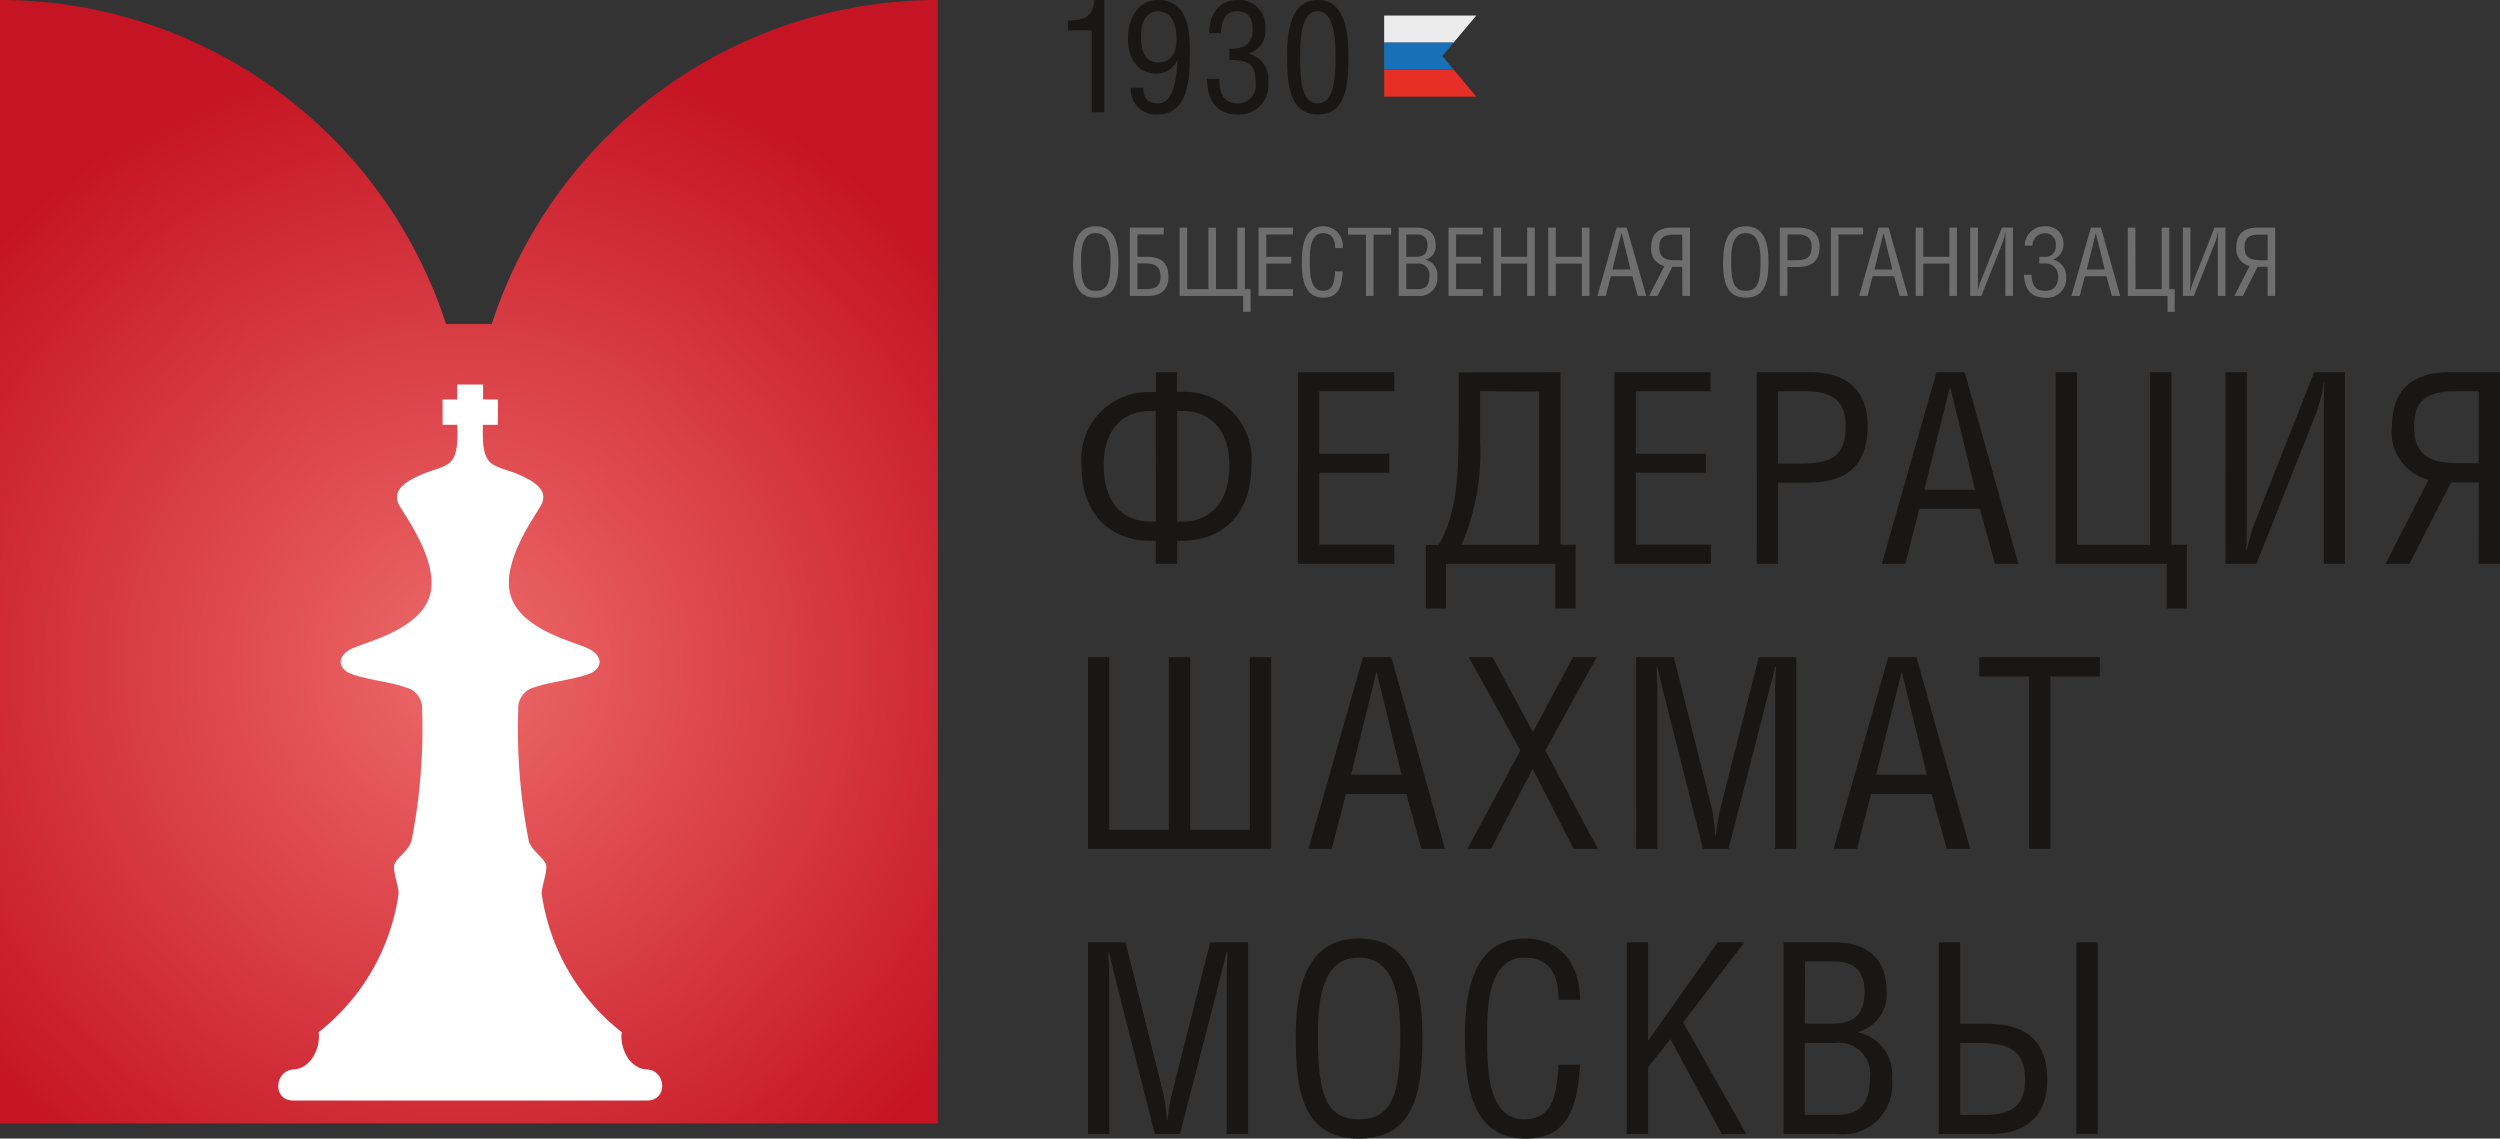
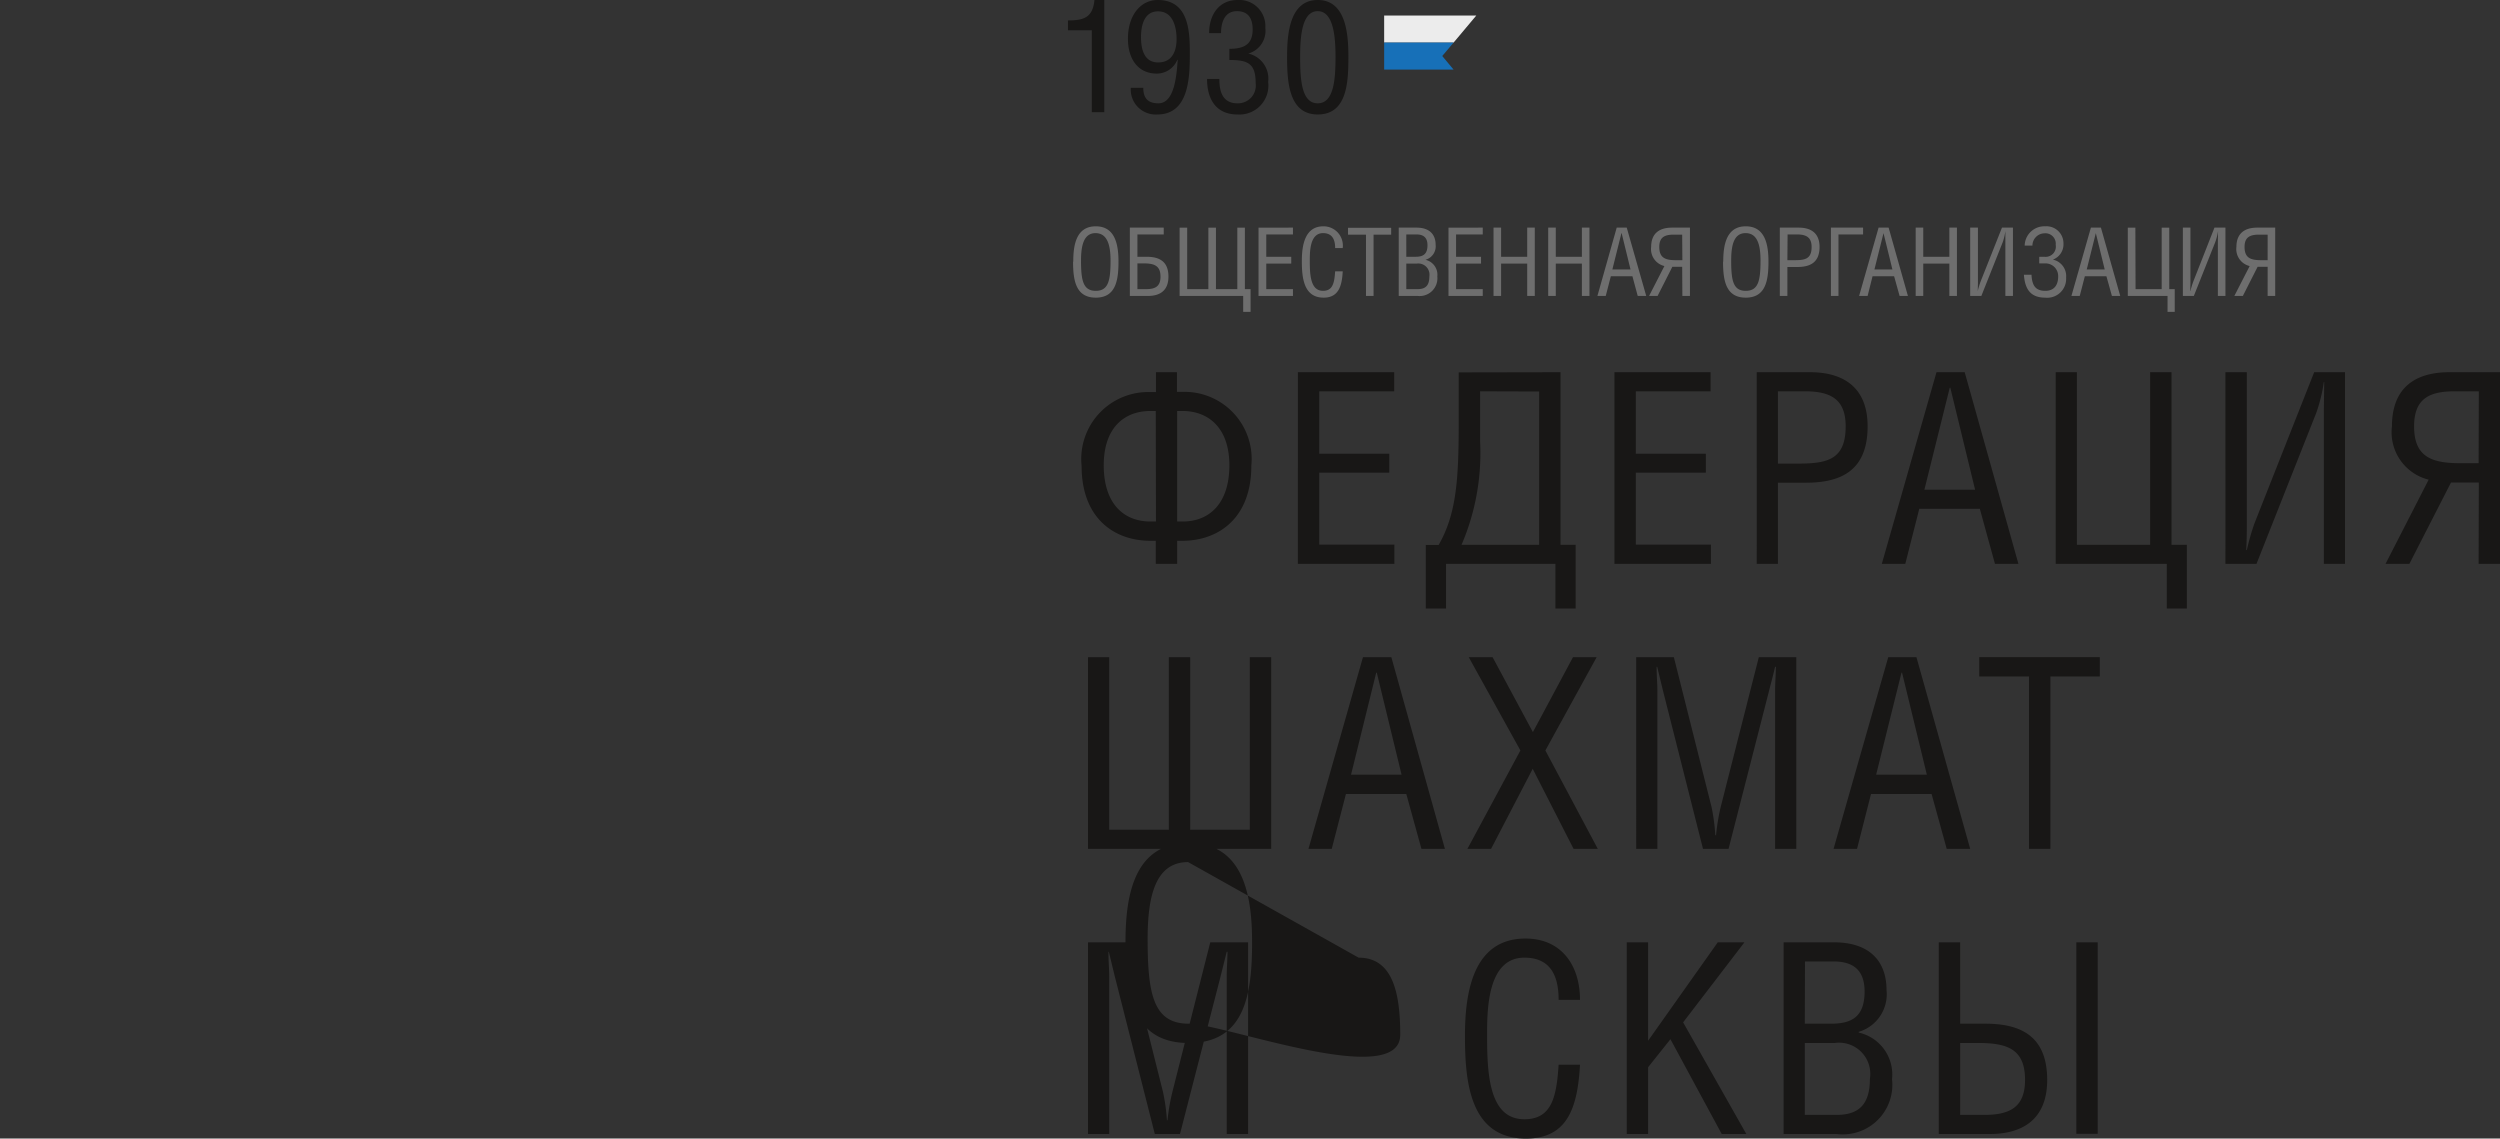
<svg xmlns="http://www.w3.org/2000/svg" viewBox="0 0 132.12 60.17">
  <rect x="0" y="0" width="132.12" height="60.17" fill="#333333" stroke="none" />
  <defs>
    <style>.a{fill:#6e6e6e}.e{fill:#181716}</style>
    <radialGradient id="a" cx="32.84" cy="46.51" r="33.27" gradientUnits="userSpaceOnUse">
      <stop offset="0" stop-color="#ed6a69" />
      <stop offset="1" stop-color="#c51423" />
    </radialGradient>
  </defs>
  <path class="a" d="M56.72 13.83c0-.83.13-1.87 1.19-1.87s1.2 1.04 1.2 1.87c0 1-.15 1.9-1.2 1.9s-1.2-.9-1.2-1.9zm1.18-1.51c-.62 0-.77.64-.77 1.45 0 1.05.11 1.6.78 1.6s.78-.55.78-1.6c0-.8-.16-1.45-.8-1.45zM61.5 12.03v.36h-1.39v1.18h.48c.65 0 1.16.22 1.16 1.05 0 .72-.43 1.02-1.08 1.02h-.96v-3.61zm-1.39 3.25h.46c.48 0 .76-.14.76-.66 0-.57-.32-.7-.88-.7h-.34zM62.74 15.28h1.12v-3.25h.4v3.25h1.13v-3.25h.4v3.25h.3v1.2h-.39v-.84h-3.36v-3.61h.4zM68.33 12.03v.36h-1.41v1.18h1.32v.36h-1.32v1.35h1.41v.36h-1.82v-3.61zM70.56 13.11c0-.43-.14-.79-.64-.79-.7 0-.7.98-.7 1.46 0 .73.03 1.59.7 1.59.52 0 .6-.43.64-1.03h.4c-.04.83-.25 1.39-1.01 1.39-1.07 0-1.15-1.09-1.15-1.94 0-.81.15-1.83 1.14-1.83a1.02 1.02 0 0 1 1.02 1.15zM72.59 15.64h-.4V12.4h-.95v-.36h2.28v.36h-.93zM73.92 12.03h.95c.67 0 1 .36 1 .9a.74.74 0 0 1-.54.8.81.81 0 0 1 .63.88.94.94 0 0 1-1.04 1.03h-1zm.4 1.54h.5c.4 0 .62-.15.62-.61 0-.41-.22-.57-.58-.57h-.54zm0 1.71h.6c.43 0 .62-.2.62-.68a.59.59 0 0 0-.66-.67h-.56zM78.36 12.03v.36h-1.41v1.18h1.32v.36h-1.32v1.35h1.41v.36h-1.81v-3.61zM79.33 13.57h1.38v-1.54h.4v3.61h-.4v-1.71h-1.38v1.71h-.4v-3.61h.4zM82.22 13.57h1.38v-1.54h.4v3.61h-.4v-1.71h-1.38v1.71h-.4v-3.61h.4zM85.44 12.03h.53L87 15.64h-.45l-.28-1.04h-1.14l-.27 1.04h-.44zm.26.29h-.01l-.48 1.92h.96zM88.9 14.1h-.52l-.78 1.54h-.45l.81-1.58a.92.92 0 0 1-.7-1.01c0-.72.44-1.02 1.1-1.02h.95v3.61h-.4zm0-1.7h-.45c-.48 0-.76.14-.76.65 0 .58.32.7.87.7h.35zM91.07 13.83c0-.83.14-1.87 1.19-1.87 1.06 0 1.2 1.04 1.2 1.87 0 1-.15 1.9-1.2 1.9s-1.2-.9-1.2-1.9zm1.18-1.51c-.62 0-.76.64-.76 1.45 0 1.05.1 1.6.77 1.6s.78-.55.78-1.6c0-.8-.15-1.45-.79-1.45zM94.46 15.64h-.4v-3.61h1c.66 0 1.1.3 1.1 1.02 0 .84-.52 1.06-1.17 1.06h-.53zm0-1.89h.4c.55 0 .88-.08.88-.7 0-.51-.29-.66-.77-.66h-.5zM98.46 12.03v.36h-1.3v3.25h-.4v-3.61zM99.28 12.03h.53l1.02 3.61h-.44l-.29-1.04h-1.14l-.26 1.04h-.45zm.26.29l-.48 1.92h.95zM101.64 13.57h1.38v-1.54h.4v3.61h-.4v-1.71h-1.38v1.71h-.4v-3.61h.4zM104.53 12.03v2.95l-.01.4a4.47 4.47 0 0 1 .15-.5l1.13-2.85h.58v3.61h-.4v-2.88-.55a2.94 2.94 0 0 1-.14.59l-1.13 2.84h-.59v-3.61zM107 12.98a1.04 1.04 0 0 1 1.08-1.02.9.9 0 0 1 .97.9.86.86 0 0 1-.56.86.89.89 0 0 1 .7.95 1 1 0 0 1-1.11 1.06c-.8 0-1.07-.49-1.12-1.21h.4c.03.54.19.85.73.85s.68-.4.68-.75a.67.67 0 0 0-.66-.7h-.34v-.35h.27a.54.54 0 0 0 .6-.63.55.55 0 0 0-.6-.61.65.65 0 0 0-.63.65zM110.5 12.03h.53l1.02 3.61h-.44l-.29-1.04h-1.14l-.27 1.04h-.44zm.26.29l-.48 1.92h.95zM112.86 15.28h1.38v-3.25h.4v3.25h.29v1.2h-.38v-.84h-2.1v-3.61h.4zM115.76 12.03v2.95l-.01.4h.01a4.5 4.5 0 0 1 .15-.5l1.12-2.85h.58v3.61h-.4v-2.88l.01-.55a2.95 2.95 0 0 1-.15.59l-1.13 2.84h-.58v-3.61zM119.84 14.1h-.53l-.78 1.54h-.45l.81-1.58a.92.92 0 0 1-.7-1.01c0-.72.44-1.02 1.1-1.02h.95v3.61h-.4zm0-1.7h-.46c-.48 0-.76.14-.76.65 0 .58.32.7.87.7h.35z" />
  <path fill="#ececec" d="M78.02.82h-4.87v1.43h3.67l1.2-1.43z" />
  <path fill="#1770b8" d="M76.22 2.96l.6-.71h-3.67v1.43h3.67l-.6-.72z" />
-   <path fill="#e63027" d="M73.15 3.68v1.43h4.87l-1.2-1.43h-3.67z" />
  <path class="e" d="M57.7 1.6h-1.26v-.52c.85 0 1.31-.16 1.4-1.08h.52v5.93h-.66zM62.88 2.74c0 1.24 0 3.31-1.72 3.31a1.32 1.32 0 0 1-1.4-1.41h.66c0 .53.23.82.8.82.84 0 .96-1.43 1.02-2.3h-.02a1.18 1.18 0 0 1-1.08.73c-1.06 0-1.53-.86-1.53-1.82C59.6.81 60.28 0 61.18 0c1.59 0 1.7 1.53 1.7 2.74zM61.2.6c-.74 0-.9.76-.9 1.36 0 .62.15 1.34.91 1.34.74 0 .97-.61.97-1.23 0-.64-.19-1.47-.98-1.47zM64.97 2.58c.77 0 1.23-.23 1.23-1.02 0-.57-.22-.97-.83-.97-.63 0-.84.56-.84 1.16h-.63c0-.98.53-1.75 1.5-1.75a1.38 1.38 0 0 1 1.47 1.47 1.25 1.25 0 0 1-.9 1.36 1.36 1.36 0 0 1 1.05 1.5 1.53 1.53 0 0 1-1.62 1.72c-1.13 0-1.61-.8-1.61-1.88h.65c0 .64.15 1.29.96 1.29a.94.94 0 0 0 .96-1.06c0-1.04-.4-1.23-1.39-1.23zM68.02 3.01c0-1.16.11-3.01 1.62-3.01s1.62 1.84 1.62 3.01c0 1.35-.07 3.04-1.62 3.04-1.52 0-1.62-1.7-1.62-3.04zm1.62 2.45c.84 0 .94-1.22.94-2.45 0-1.04-.1-2.42-.94-2.42-.85 0-.93 1.38-.93 2.42 0 1.23.08 2.45.93 2.45z" />
-   <path d="M34.43 28.45h-2.42A24.78 24.78 0 0 0 8.44 11.33V70.7H58V11.33a24.78 24.78 0 0 0-23.57 17.12z" transform="translate(-8.44 -11.33)" fill="url(#a)" />
-   <path d="M24.16 20.32v.79h-.77v1.34h.78c0 .56.09 1.63-.44 2.03-.44.33-1.05.36-1.83.78-.73.35-1.1.81-.83 1.39.23.46 1.85 2.58 1.73 4.35-.15 2.21-3.45 2.9-4.23 3.29-.77.38-.74 1.06.03 1.34.87.3 2.22.45 2.81.69a1.14 1.14 0 0 1 .9 1.19 30.53 30.53 0 0 1-.55 6.86c-.09.54-.8.94-.92 1.33-.1.34.27 1.24.22 1.56a11.33 11.33 0 0 1-4.22 7.29c.11.73-.34 1.91-1.34 1.97s-1.12 1.64 0 1.64h18.7c1.12 0 1-1.59 0-1.64s-1.46-1.24-1.34-1.97a11.33 11.33 0 0 1-4.23-7.3c-.04-.31.32-1.21.23-1.55-.12-.39-.84-.79-.93-1.33a30.53 30.53 0 0 1-.54-6.86 1.14 1.14 0 0 1 .9-1.2c.59-.23 1.93-.38 2.8-.68.78-.28.8-.96.03-1.34-.77-.4-4.07-1.08-4.22-3.3-.12-1.76 1.5-3.88 1.72-4.34.28-.58-.1-1.04-.83-1.39-.77-.42-1.39-.45-1.83-.78-.52-.4-.44-1.47-.44-2.03h.79v-1.34h-.78v-.79z" fill="#fff" />
-   <path class="e" d="M62.2 19.67v1.04h.29a3.55 3.55 0 0 1 3.64 3.91c0 2.76-1.73 3.96-3.65 3.96h-.27v1.22h-1.13v-1.22h-.28c-1.92 0-3.64-1.19-3.64-3.96a3.54 3.54 0 0 1 3.63-3.9h.3v-1.05zm-1.12 2.05h-.28c-1.4 0-2.47.9-2.47 2.87 0 2.02 1.05 2.97 2.46 2.97h.3zm1.13 5.84h.3c1.4 0 2.46-.95 2.46-2.97 0-1.96-1.09-2.87-2.48-2.87h-.28zM73.68 19.67v1.01h-3.96v3.3h3.7v1h-3.7v3.8h3.97v1.02h-5.1V19.67zM82.47 19.67v9.12h.8v3.37H82.2V29.8h-5.78v2.36h-1.07V28.8h.68c.95-1.66 1.06-3.5 1.06-6.53v-2.59zm-4.25 1.01v2.63a12.28 12.28 0 0 1-.98 5.48h4.1v-8.1zM90.4 19.67v1.01h-3.95v3.3h3.7v1h-3.7v3.8h3.97v1.02h-5.1V19.67zM93.96 29.8h-1.12V19.67h2.81c1.84 0 3.05.86 3.05 2.86 0 2.36-1.43 2.98-3.26 2.98h-1.48zm0-5.3h1.1c1.55 0 2.48-.24 2.48-1.97 0-1.44-.8-1.85-2.16-1.85h-1.42zM102.34 19.67h1.49l2.84 10.13h-1.24l-.8-2.91h-3.2l-.74 2.91h-1.24zm.73.82h-.03l-1.34 5.39h2.68zM109.76 28.79h3.87v-9.12h1.13v9.12h.81v3.37h-1.06V29.8h-5.87V19.67h1.12zM118.74 19.67v8.27a30 30 0 0 1-.03 1.13h.03a12.93 12.93 0 0 1 .4-1.4l3.16-8h1.63V29.8h-1.12v-8.08l.02-1.54h-.02a8.31 8.31 0 0 1-.4 1.64l-3.16 7.98h-1.64V19.67zM131 25.5h-1.47l-2.2 4.3h-1.26l2.28-4.45a2.58 2.58 0 0 1-1.94-2.82c0-2.02 1.2-2.86 3.04-2.86h2.67V29.8h-1.13zm0-4.82h-1.29c-1.35 0-2.13.41-2.13 1.85 0 1.61.91 1.95 2.46 1.95h.95zM58.62 43.85h3.15v-9.12h1.13v9.12h3.15v-9.12h1.13v10.13H57.5V34.73h1.12zM72.03 34.73h1.5l2.83 10.13h-1.24l-.8-2.9h-3.19l-.75 2.9h-1.23zm.73.82h-.03l-1.33 5.39h2.67zM78.88 34.73l2.13 3.96 2.12-3.96h1.25l-2.71 4.93 2.77 5.2h-1.28L81 40.63l-2.2 4.23h-1.25l2.8-5.2-2.73-4.93zM88.46 34.73l1.99 7.91a10.17 10.17 0 0 1 .2 1.5h.04a10.84 10.84 0 0 1 .25-1.51l2.01-7.9h1.98v10.13h-1.12v-8.34c0-.43.04-.9.04-1.28h-.04c-.14.6-.24.94-.34 1.35l-2.12 8.27H90l-2.12-8.38-.3-1.24h-.03c0 .54.04.87.04 1.3v8.32h-1.12V34.73zM99.79 34.73h1.49l2.84 10.13h-1.24l-.8-2.9h-3.2l-.74 2.9H96.9zm.73.82h-.03l-1.34 5.39h2.68zM108.36 44.86h-1.13v-9.11h-2.63v-1.02h6.37v1.02h-2.61zM59.48 49.8l1.98 7.9a10.15 10.15 0 0 1 .21 1.5h.03a10.91 10.91 0 0 1 .26-1.5l2-7.9h2v10.13h-1.13v-8.34c0-.44.04-.9.04-1.29h-.04l-.34 1.36-2.13 8.27h-1.33l-2.13-8.39-.3-1.24h-.02c0 .54.04.88.04 1.31v8.32H57.5V49.8zM68.48 54.85c0-2.32.38-5.25 3.34-5.25 2.97 0 3.35 2.93 3.35 5.25 0 2.8-.4 5.32-3.35 5.32-2.96 0-3.34-2.52-3.34-5.32zm3.31-4.24c-1.73 0-2.14 1.8-2.14 4.06 0 2.94.31 4.48 2.17 4.48S74 57.61 74 54.68c0-2.26-.42-4.07-2.2-4.07zM82.37 52.84c0-1.23-.4-2.23-1.81-2.23-1.96 0-1.97 2.76-1.97 4.1 0 2.05.1 4.44 1.97 4.44 1.46 0 1.7-1.2 1.81-2.88h1.13c-.13 2.34-.7 3.9-2.86 3.9-2.98 0-3.22-3.04-3.22-5.43 0-2.28.42-5.14 3.2-5.14 1.9 0 2.88 1.42 2.88 3.24zM87.1 55l3.68-5.2h1.41l-3.24 4.23 3.34 5.9h-1.3l-2.71-5.01-1.18 1.48v3.53h-1.13V49.8h1.13zM94.26 49.8h2.66c1.9 0 2.78 1.01 2.78 2.53a2.07 2.07 0 0 1-1.47 2.2v.04a2.27 2.27 0 0 1 1.76 2.46 2.62 2.62 0 0 1-2.93 2.9h-2.8zm1.12 4.3h1.4c1.12 0 1.76-.4 1.76-1.7 0-1.15-.62-1.59-1.65-1.59h-1.5zm0 4.82h1.68c1.2 0 1.76-.58 1.76-1.9a1.65 1.65 0 0 0-1.86-1.9h-1.58zM103.59 54.1h1.33c1.83 0 3.27.62 3.27 2.97 0 2.01-1.21 2.86-3.04 2.86h-2.69V49.8h1.13zm0 4.82h1.28c1.35 0 2.15-.41 2.15-1.85 0-1.62-.92-1.95-2.48-1.95h-.95zm7.27 1h-1.13V49.8h1.13z" />
+   <path class="e" d="M62.2 19.67v1.04h.29a3.55 3.55 0 0 1 3.64 3.91c0 2.76-1.73 3.96-3.65 3.96h-.27v1.22h-1.13v-1.22h-.28c-1.92 0-3.64-1.19-3.64-3.96a3.54 3.54 0 0 1 3.63-3.9h.3v-1.05zm-1.12 2.05h-.28c-1.4 0-2.47.9-2.47 2.87 0 2.02 1.05 2.97 2.46 2.97h.3zm1.13 5.84h.3c1.4 0 2.46-.95 2.46-2.97 0-1.96-1.09-2.87-2.48-2.87h-.28zM73.68 19.67v1.01h-3.96v3.3h3.7v1h-3.7v3.8h3.97v1.02h-5.1V19.67zM82.47 19.67v9.12h.8v3.37H82.2V29.8h-5.78v2.36h-1.07V28.8h.68c.95-1.66 1.06-3.5 1.06-6.53v-2.59zm-4.25 1.01v2.63a12.28 12.28 0 0 1-.98 5.48h4.1v-8.1zM90.4 19.67v1.01h-3.95v3.3h3.7v1h-3.7v3.8h3.97v1.02h-5.1V19.67zM93.96 29.8h-1.12V19.67h2.81c1.84 0 3.05.86 3.05 2.86 0 2.36-1.43 2.98-3.26 2.98h-1.48zm0-5.3h1.1c1.55 0 2.48-.24 2.48-1.97 0-1.44-.8-1.85-2.16-1.85h-1.42zM102.34 19.67h1.49l2.84 10.13h-1.24l-.8-2.91h-3.2l-.74 2.91h-1.24zm.73.82h-.03l-1.34 5.39h2.68zM109.76 28.79h3.87v-9.12h1.13v9.12h.81v3.37h-1.06V29.8h-5.87V19.67h1.12zM118.74 19.67v8.27a30 30 0 0 1-.03 1.13h.03a12.93 12.93 0 0 1 .4-1.4l3.16-8h1.63V29.8h-1.12v-8.08l.02-1.54h-.02a8.31 8.31 0 0 1-.4 1.64l-3.16 7.98h-1.64V19.67zM131 25.5h-1.47l-2.2 4.3h-1.26l2.28-4.45a2.58 2.58 0 0 1-1.94-2.82c0-2.02 1.2-2.86 3.04-2.86h2.67V29.8h-1.13zm0-4.82h-1.29c-1.35 0-2.13.41-2.13 1.85 0 1.61.91 1.95 2.46 1.95h.95zM58.62 43.85h3.15v-9.12h1.13v9.12h3.15v-9.12h1.13v10.13H57.5V34.73h1.12zM72.03 34.73h1.5l2.83 10.13h-1.24l-.8-2.9h-3.19l-.75 2.9h-1.23zm.73.82h-.03l-1.33 5.39h2.67zM78.88 34.73l2.13 3.96 2.12-3.96h1.25l-2.71 4.93 2.77 5.2h-1.28L81 40.63l-2.2 4.23h-1.25l2.8-5.2-2.73-4.93zM88.46 34.73l1.99 7.91a10.17 10.17 0 0 1 .2 1.5h.04a10.84 10.84 0 0 1 .25-1.51l2.01-7.9h1.98v10.13h-1.12v-8.34c0-.43.04-.9.04-1.28h-.04c-.14.6-.24.94-.34 1.35l-2.12 8.27H90l-2.12-8.38-.3-1.24h-.03c0 .54.04.87.04 1.3v8.32h-1.12V34.73zM99.79 34.73h1.49l2.84 10.13h-1.24l-.8-2.9h-3.2l-.74 2.9H96.9zm.73.82h-.03l-1.34 5.39h2.68zM108.36 44.86h-1.13v-9.11h-2.63v-1.02h6.37v1.02h-2.61zM59.48 49.8l1.98 7.9a10.15 10.15 0 0 1 .21 1.5h.03a10.91 10.91 0 0 1 .26-1.5l2-7.9h2v10.13h-1.13v-8.34c0-.44.04-.9.04-1.29h-.04l-.34 1.36-2.13 8.27h-1.33l-2.13-8.39-.3-1.24h-.02c0 .54.04.88.04 1.31v8.32H57.5V49.8zc0-2.32.38-5.25 3.34-5.25 2.97 0 3.35 2.93 3.35 5.25 0 2.8-.4 5.32-3.35 5.32-2.96 0-3.34-2.52-3.34-5.32zm3.31-4.24c-1.73 0-2.14 1.8-2.14 4.06 0 2.94.31 4.48 2.17 4.48S74 57.61 74 54.68c0-2.26-.42-4.07-2.2-4.07zM82.37 52.84c0-1.23-.4-2.23-1.81-2.23-1.96 0-1.97 2.76-1.97 4.1 0 2.05.1 4.44 1.97 4.44 1.46 0 1.7-1.2 1.81-2.88h1.13c-.13 2.34-.7 3.9-2.86 3.9-2.98 0-3.22-3.04-3.22-5.43 0-2.28.42-5.14 3.2-5.14 1.9 0 2.88 1.42 2.88 3.24zM87.1 55l3.68-5.2h1.41l-3.24 4.23 3.34 5.9h-1.3l-2.71-5.01-1.18 1.48v3.53h-1.13V49.8h1.13zM94.26 49.8h2.66c1.9 0 2.78 1.01 2.78 2.53a2.07 2.07 0 0 1-1.47 2.2v.04a2.27 2.27 0 0 1 1.76 2.46 2.62 2.62 0 0 1-2.93 2.9h-2.8zm1.12 4.3h1.4c1.12 0 1.76-.4 1.76-1.7 0-1.15-.62-1.59-1.65-1.59h-1.5zm0 4.82h1.68c1.2 0 1.76-.58 1.76-1.9a1.65 1.65 0 0 0-1.86-1.9h-1.58zM103.59 54.1h1.33c1.83 0 3.27.62 3.27 2.97 0 2.01-1.21 2.86-3.04 2.86h-2.69V49.8h1.13zm0 4.82h1.28c1.35 0 2.15-.41 2.15-1.85 0-1.62-.92-1.95-2.48-1.95h-.95zm7.27 1h-1.13V49.8h1.13z" />
</svg>